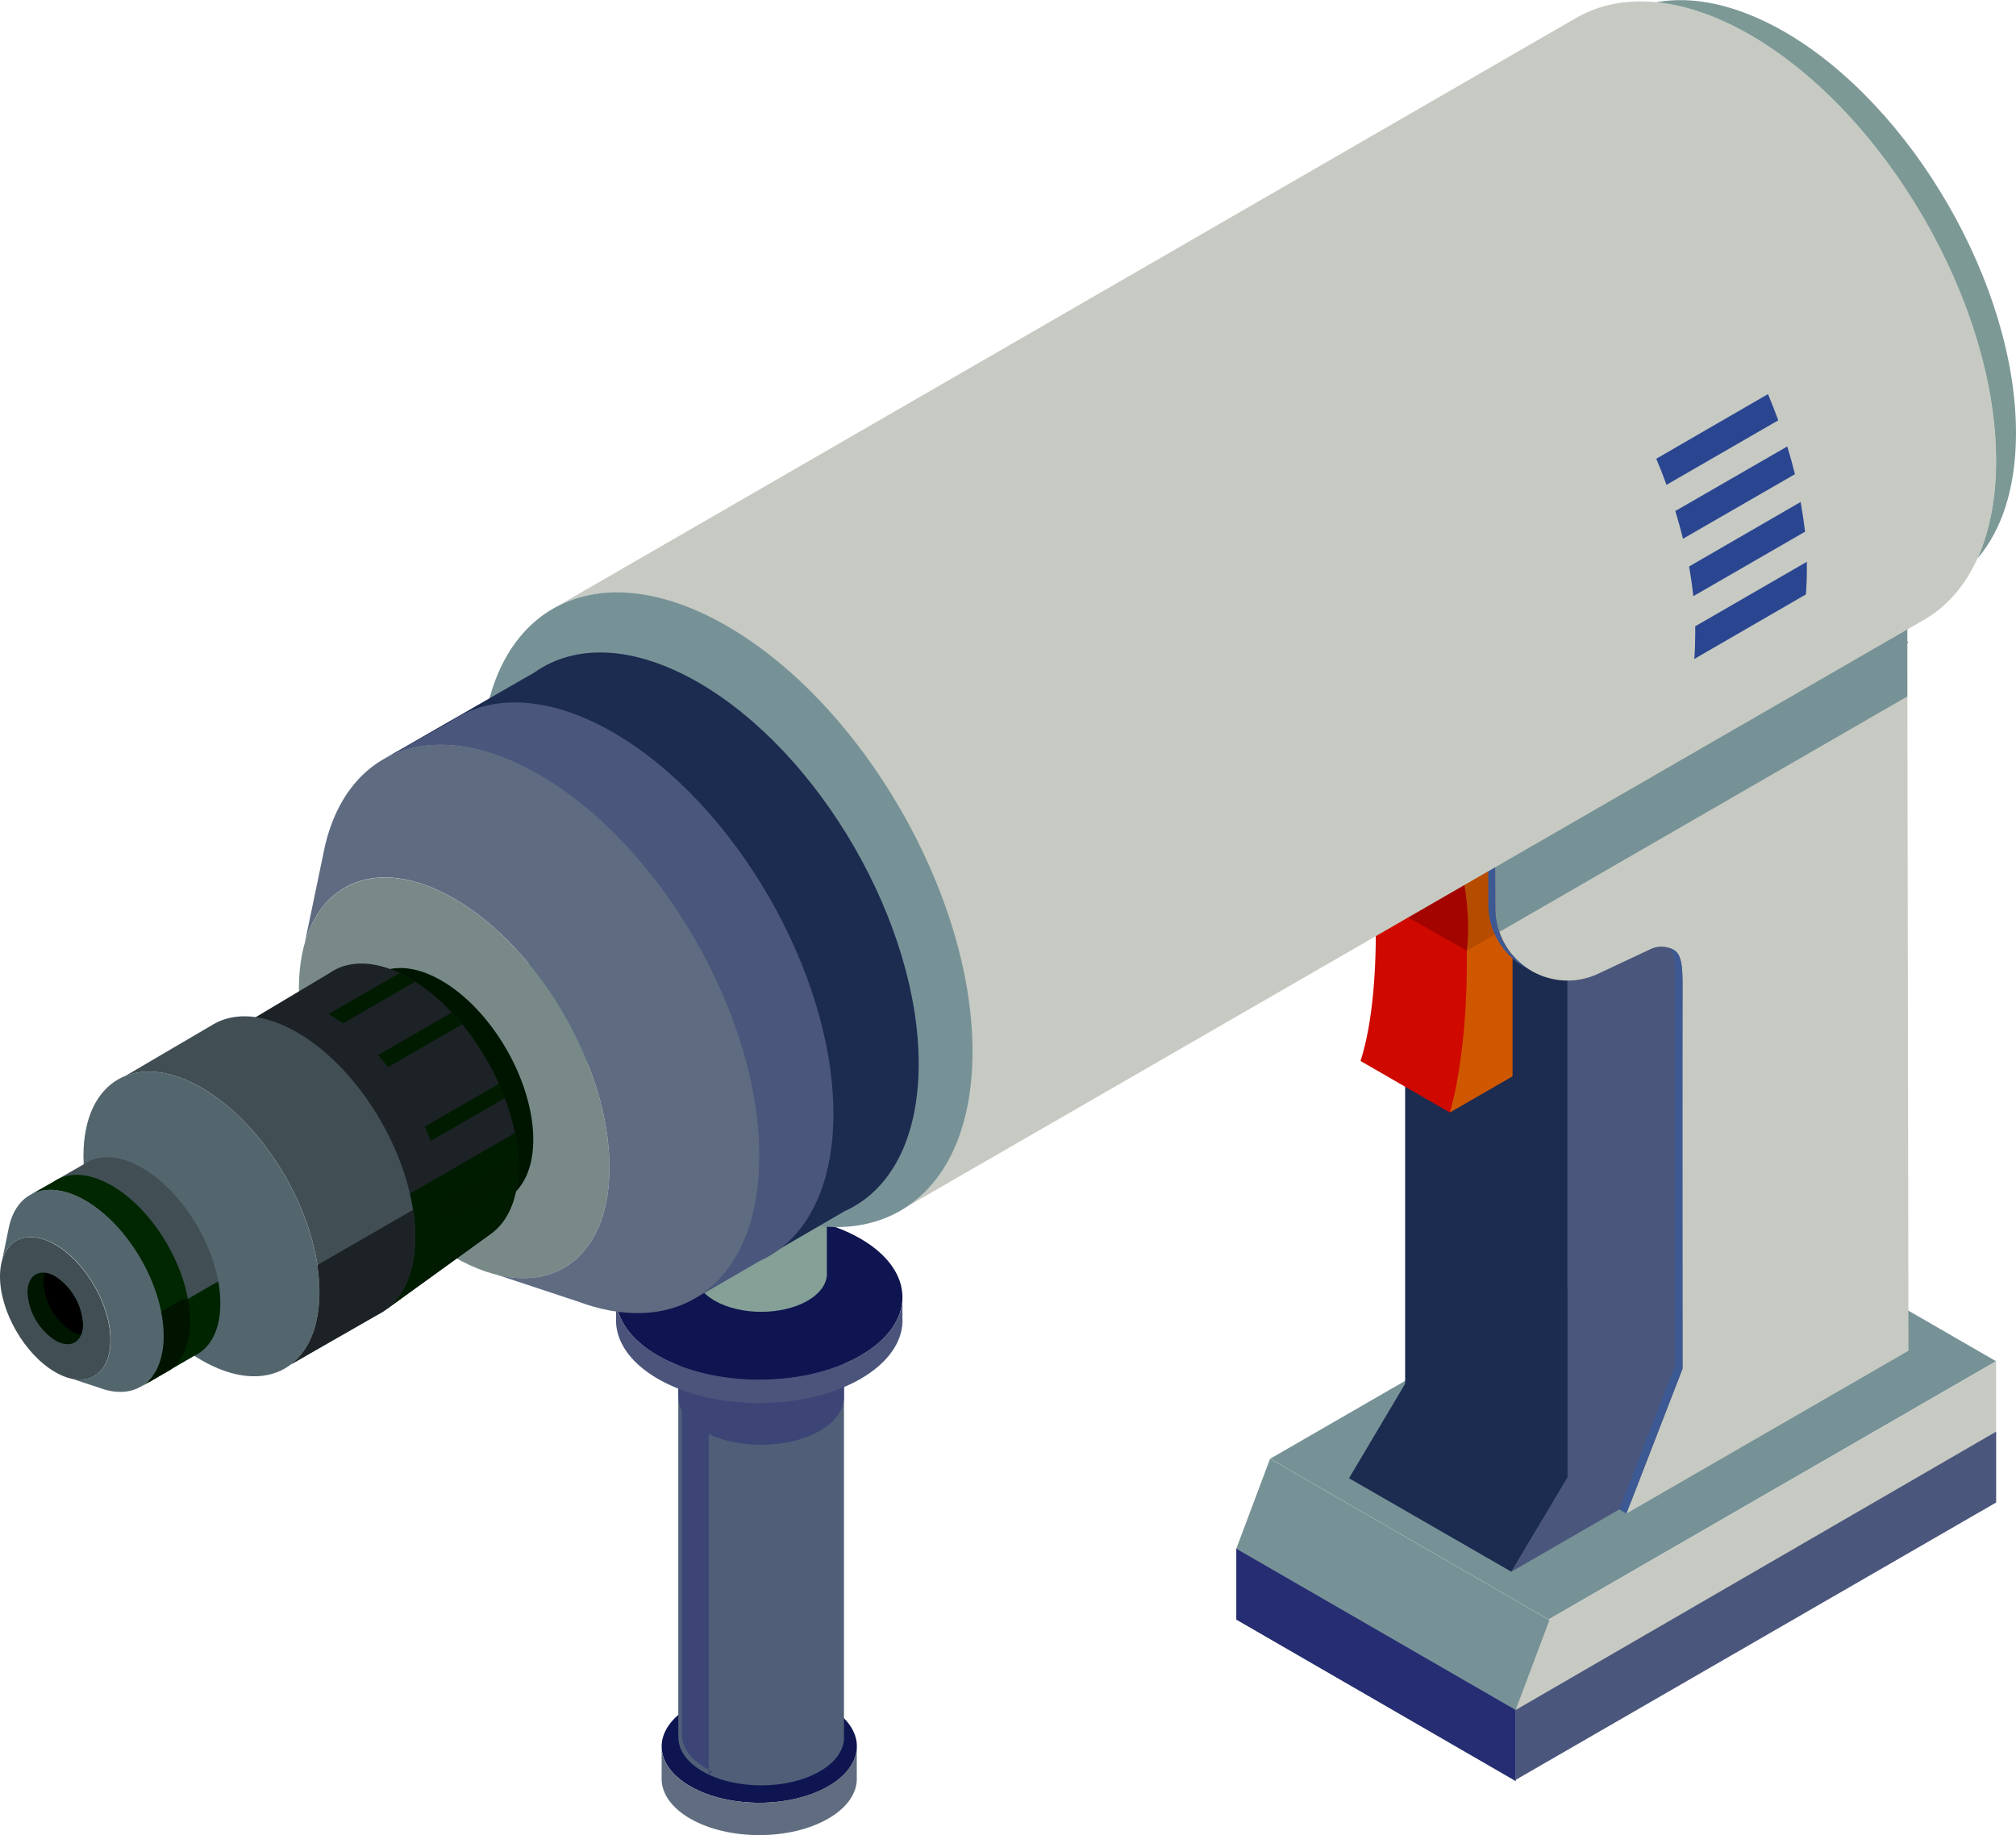
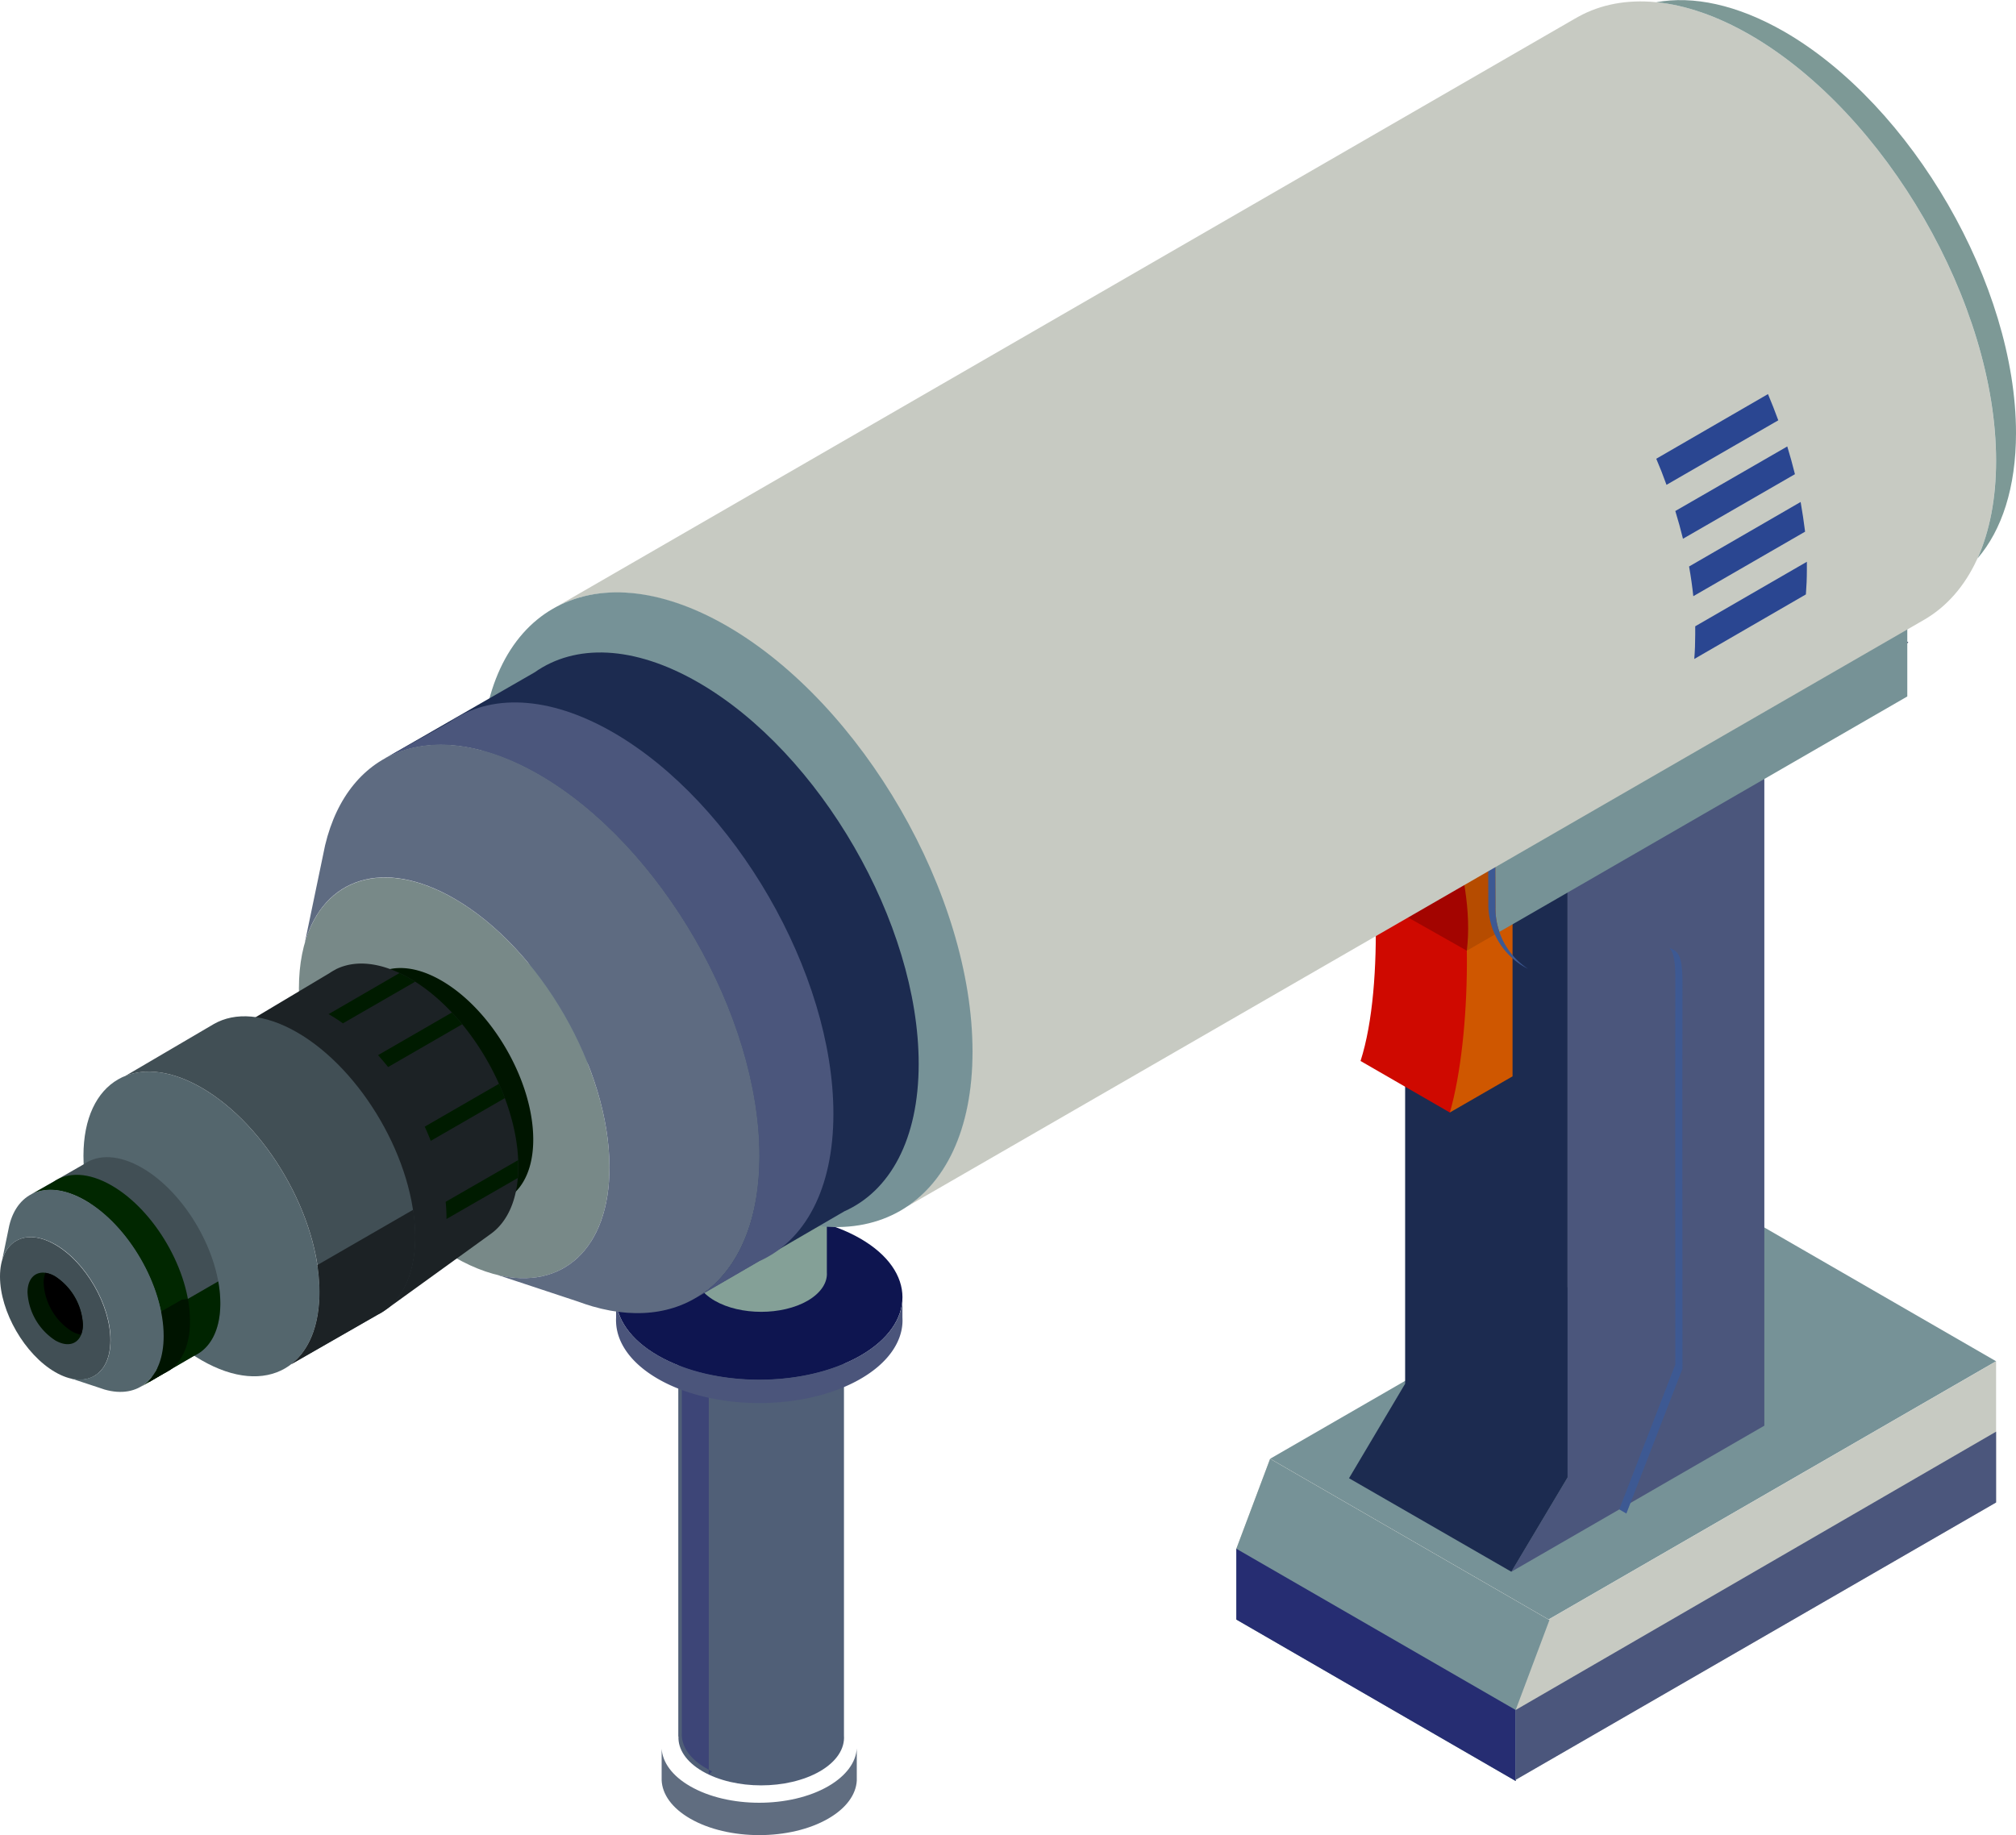
<svg xmlns="http://www.w3.org/2000/svg" viewBox="0 0 452.69 412.18">
  <defs>
    <style>.cls-1{fill:#769297;}.cls-2{fill:#4b567c;}.cls-3{fill:#1c2b50;}.cls-4{fill:#0e1550;}.cls-5{fill:#606d80;}.cls-6{fill:#505f77;}.cls-7{fill:#3d4577;}.cls-8{fill:#4b557b;}.cls-9{fill:#84a097;}.cls-10{fill:#cf5700;}.cls-11{fill:#b64c00;}.cls-12{fill:#cf0900;}.cls-13{fill:#a30400;}.cls-14{fill:#c7cac2;}.cls-15{fill:#769296;}.cls-16{fill:#3d5993;}.cls-17{fill:#262d72;}.cls-18{fill:#788988;}.cls-19{fill:#5e6b81;}.cls-20{fill:#7d9996;}.cls-21{fill:#2a4691;}.cls-22{fill:#001500;}.cls-23{fill:#54666d;}.cls-24{fill:#414f55;}.cls-25{fill:#002400;}.cls-26{fill:#012700;}.cls-27{fill:#001400;}.cls-28{fill:#001600;}.cls-29{fill:#1c2225;}.cls-30{fill:#001c00;}.cls-31{fill:#001b00;}</style>
  </defs>
  <title>Asset 9</title>
  <g id="Layer_2" data-name="Layer 2">
    <g id="Layer_1-2" data-name="Layer 1">
      <path class="cls-1" d="M385.69,269.63l-100.49,58,62.53,36.1,100.49-58Z" />
      <path class="cls-2" d="M396.18,163,352,188.49V331.82L339.37,353l56.81-32.8Z" />
      <path class="cls-3" d="M428.52,144.29l-36.44-21-76.56,44.2V310.78L302.92,332l36.45,21L352,331.82V188.49Z" />
-       <path class="cls-4" d="M155,401.19c8.56,4.94,22.46,4.94,31,0s8.56-13,0-17.92-22.46-4.94-31,0S146.4,396.24,155,401.19Z" />
      <path class="cls-5" d="M192.4,391.74Zm-43.83,1h0v6.39c0,.23,0,.45,0,.68h0c.13,3.14,2.27,6.25,6.41,8.64,8.56,4.94,22.46,4.94,31,0,4.09-2.36,6.22-5.42,6.41-8.51h0c0-.29,0-.59,0-.88v-6.36c-.2,3.08-2.34,6.12-6.41,8.48-8.56,4.94-22.46,4.94-31,0C150.92,398.85,148.79,395.82,148.57,392.76Z" />
      <path class="cls-6" d="M152.35,390c-.12,2.83,1.7,5.69,5.43,7.84,7.26,4.19,19,4.19,26.3,0,3.83-2.21,5.64-5.15,5.43-8.05V388c0-.19,0-88.33,0-88.52h0c-.12-2.67-1.93-5.31-5.45-7.34-7.26-4.19-19-4.19-26.31,0-3.47,2-5.28,4.6-5.44,7.23,0,0,0,88.45,0,88.7v2.22l0-.28Z" />
-       <path class="cls-7" d="M152.35,313.52c-.12,2.83,1.7,5.68,5.43,7.84,7.26,4.19,19,4.19,26.3,0,3.83-2.21,5.64-5.15,5.43-8.05V311.5c0-.19,0-11.87,0-12.06h0c-.11-2.66-1.92-5.3-5.44-7.33-7.26-4.19-19-4.19-26.32,0-3.46,2-5.28,4.6-5.43,7.23,0,0,0,12,0,12.25v2.22l0-.28Z" />
      <path class="cls-7" d="M159.16,398.54V291.37l-.27.13,0,0,0,0,0,0,0,0-.05,0-.48.25-.05,0,0,0,0,0-.05,0,0,0-.05,0,0,0,0,0,0,0,0,0-.09,0h0l-.64.39-.06,0,0,0-.29.2,0,0-.56.42h0l0,0,0,0-.49.4a5.82,5.82,0,0,0-.45.4l0,0-.09.08c-.15.15-.3.3-.43.45l0,0,0,0,0,0c-.18.2-.35.41-.5.61h0v0a7.93,7.93,0,0,0-1,1.75v0a6.42,6.42,0,0,0-.51,2.16s0,38.72,0,72.72c0,9.43,0,15.91,0,16v2.22l0-.28c-.12,2.84,1.7,5.69,5.43,7.85q.67.38,1.38.72Z" />
      <path class="cls-4" d="M147.73,304.47c12.56,7.24,32.94,7.24,45.5,0s12.55-19,0-26.27-32.94-7.25-45.5,0S135.18,297.22,147.73,304.47Z" />
      <path class="cls-8" d="M202.62,290.62Zm-64.28,1.48h0V296a8.17,8.17,0,0,0,0,1h0c.19,4.6,3.33,9.17,9.4,12.68,12.56,7.25,32.94,7.25,45.5,0,6-3.46,9.13-8,9.4-12.49h0a11.26,11.26,0,0,0,0-1.3V292c-.29,4.52-3.42,9-9.39,12.43-12.56,7.25-32.94,7.25-45.5,0C141.8,301,138.67,296.6,138.34,292.1Z" />
      <path class="cls-9" d="M156.18,285.91c-.09,2.25,1.35,4.51,4.31,6.22,5.76,3.33,15.11,3.33,20.87,0,3-1.75,4.48-4.09,4.31-6.39v-1.43c0-.15,0-19.38,0-19.53h0c-.09-2.11-1.53-4.21-4.31-5.82-5.77-3.33-15.13-3.33-20.89,0-2.75,1.59-4.19,3.65-4.31,5.73,0,0,0,19.48,0,19.68v1.76c0-.07,0-.14,0-.22Z" />
      <path class="cls-10" d="M339.64,176.67l-14.08,8.13v65.06l14.08-8.12Z" />
      <path class="cls-11" d="M339.64,176.67l-14.08,8.13v30.92l14.08-8.13Z" />
      <path class="cls-12" d="M325.57,249.87c4.91-17.19,5.28-50.05,0-65.07l14.08-8.12L319.59,165.1l-14.08,8.13c3.42,15.34,5.6,47.62,0,65.06l20.06,11.58Z" />
      <path class="cls-13" d="M329.37,213.52c1.08-8.71-.85-18.42-3.81-28.72l14.08-8.13L319.59,165.1l-14.08,8.12c3.68,9.77,6.3,19.47,3.61,28.84Z" />
-       <path class="cls-14" d="M428.23,124.87,335.69,178.3l.12,25.44a16.19,16.19,0,0,0,23.09,14.94l11.76-5.53a5.63,5.63,0,0,1,5.16.18c1.59.88,2,3.13,2,7.74-.06,23.77,0,86.33,0,86.33l-12.6,32.53,63.32-36.56-.29-178.5Z" />
      <path class="cls-15" d="M428.28,156.42l0-31.55L335.69,178.3l.12,25.44a16,16,0,0,0,.88,5.56Z" />
      <path class="cls-16" d="M374.87,212.9c1.05,1.13,1.33,3.33,1.32,7.24-.05,23.77,0,86.34,0,86.34L363.6,339l1.6.93,12.6-32.53s-.06-62.56,0-86.33c0-4.61-.38-6.86-2-7.74A5.13,5.13,0,0,0,374.87,212.9Zm53.36-88-1.6-.92-92.54,53.42.11,25.45a16.22,16.22,0,0,0,7.4,13.88,16.5,16.5,0,0,0,1.52.87,16.19,16.19,0,0,1-7.31-13.83l-.11-25.44,92.53-53.43Z" />
      <path class="cls-14" d="M448.22,305.73l-100.5,58-62.52-36.1-7.58,20.19v15.9l62.52,36.1,108.08-62.39Z" />
      <path class="cls-1" d="M340.34,400V384.05l7.58-20.19L285.2,327.65l-7.58,20.19v15.9Z" />
      <path class="cls-17" d="M340.34,400V384.05l-62.72-36.21v15.9Z" />
      <path class="cls-2" d="M340.34,400V384.05l107.88-62.51v15.91l-108.07,62.4Z" />
      <path class="cls-14" d="M125.22,136.11h0L353.53,4.25l.89-.5h0C364.38-1.75,378-.82,393,7.85c30.47,17.59,55.21,60.44,55.21,95.63,0,17.49-6.11,29.81-16,35.63l-.31.18L203.66,271h0c9.06-6.13,14.6-18.09,14.6-34.74,0-35.18-24.74-78-55.21-95.63C148.42,132.17,135.11,131.07,125.22,136.11Z" />
      <path class="cls-1" d="M163.17,140.55c30.47,17.59,55.21,60.44,55.21,95.63s-24.74,49.47-55.21,31.88S108,207.61,108,172.43,132.69,123,163.17,140.55Z" />
      <path class="cls-3" d="M86.64,170.22h0L120.06,151c9.06-6.4,22.18-6.14,36.78,2.29,27.29,15.76,49.45,54.13,49.45,85.64,0,17-6.45,28.55-16.67,33.11l-33.23,19.33h0c8.72-5.27,14.09-16.25,14.09-31.76,0-31.52-22.16-69.89-49.45-85.65-13.36-7.71-25.48-8.58-34.39-3.76Z" />
      <path class="cls-2" d="M86.64,170.22h0l14.28-8c9-6.4,22.18-6.14,36.77,2.28,27.29,15.76,49.45,54.14,49.45,85.65,0,17-6.45,28.54-16.66,33.11l-14.09,8.17h0c8.72-5.27,14.09-16.25,14.09-31.76,0-31.52-22.16-69.89-49.45-85.65-13.35-7.71-25.48-8.58-34.39-3.76Z" />
      <path class="cls-18" d="M102,201.83c19.24,11.1,34.86,38.16,34.86,60.37S121.22,293.43,102,282.33,67.12,244.17,67.12,222,82.74,190.72,102,201.83Z" />
      <path class="cls-19" d="M68.47,211.62h0L73,189.85c5.25-22,24.78-29.3,48.06-15.87,27.28,15.76,49.44,54.13,49.44,85.65,0,26.73-15.94,40-37.44,33.78h0c-1.08-.32-2.17-.68-3.28-1.09l-18.12-6h0c14.55,3.57,25.2-5.78,25.2-24.13,0-22.21-15.62-49.27-34.85-60.37-15.91-9.19-29.34-4.62-33.52,9.79Z" />
      <path class="cls-20" d="M371.92.5C380.16-1,390,1,400.64,7.1c28.73,16.58,52.05,57,52.05,90.15,0,12.25-3.18,21.82-8.64,28.17,2.68-6,4.17-13.32,4.17-21.94,0-35.19-24.74-78-55.21-95.63C385.54,3.54,378.42,1.14,371.92.5Z" />
      <path class="cls-21" d="M405.73,126.17q0,.92,0,1.83c0,1.89-.08,3.73-.22,5.5L380.45,148c.14-1.78.21-3.61.21-5.5,0-.61,0-1.22,0-1.84Zm-1.4-13.43c.4,2.24.72,4.47,1,6.67l-25.1,14.49q-.35-3.32-.95-6.67Zm-3-12.47c.63,2.08,1.21,4.15,1.72,6.23L377.91,121c-.51-2.08-1.08-4.15-1.72-6.23ZM397,88.51c.82,1.95,1.59,3.92,2.31,5.89l-25.1,14.49q-1.07-3-2.3-5.86v0Z" />
      <path class="cls-22" d="M85,218.54c3.69-1.88,8.66-1.47,14.12,1.69,11.38,6.57,20.62,22.57,20.62,35.71,0,6.08-2,10.49-5.23,12.82h0l-19.76,14.3L66.35,229.7l17.51-10.47a9,9,0,0,1,1.15-.69Z" />
      <path class="cls-23" d="M45.24,244.29c14.63,8.44,26.5,29,26.5,45.9s-11.87,23.75-26.5,15.3-26.5-29-26.5-45.9S30.61,235.84,45.24,244.29Z" />
      <path class="cls-24" d="M6.94,268.3h0l11.88-6.82c3.22-2.28,7.89-2.19,13.08.81,9.71,5.6,17.58,19.25,17.58,30.45,0,6.05-2.29,10.15-5.92,11.78l-11.82,6.87h0c3.1-1.87,5-5.78,5-11.3,0-11.2-7.88-24.85-17.58-30.45-4.75-2.74-9.06-3.05-12.23-1.34Z" />
      <path class="cls-25" d="M49,287.79a27.34,27.34,0,0,1,.47,4.95c0,6.05-2.29,10.15-5.92,11.78l-10.17,5.92v-.35c2.11-2.13,3.36-5.54,3.36-10a27.34,27.34,0,0,0-.47-4.95Z" />
      <path class="cls-26" d="M6.94,268.3h0L12,265.44c3.23-2.27,7.89-2.18,13.08.82,9.71,5.6,17.59,19.24,17.59,30.45,0,6-2.3,10.15-5.93,11.77l-5,2.91h0c3.1-1.87,5-5.78,5-11.3,0-11.2-7.88-24.85-17.58-30.45-4.75-2.74-9.06-3.05-12.23-1.34Z" />
      <path class="cls-27" d="M42.2,291.73a27.66,27.66,0,0,1,.47,5c0,5.18-1.68,8.94-4.45,10.93l-1.42.82,0,0-3.36,1.95v-.34l.24-.25,0,0,0,0c.05-.07.11-.13.17-.2l0,0,.06-.07,0-.06.06-.07,0-.07.06-.08,0-.07.06-.07,0-.07,0,0,0,0,0-.07.06-.07,0-.06,0-.06,0,0,0,0,0-.06,0-.07,0-.06,0-.07v0l0,0,0-.05v0l0-.05L35,308v0l.07-.12,0-.07,0-.08.06-.12v0l.06-.13,0-.08,0,0v0l.06-.12,0-.07,0-.09s0-.08,0-.13l0,0a.61.61,0,0,1,0-.12l0-.09,0,0v0a1.12,1.12,0,0,1,0-.13v0s0-.08,0-.13l0-.09,0-.05v0s0-.09,0-.13l0-.08,0-.09h0l0-.13v0a.57.57,0,0,0,0-.14l0-.09,0-.06v0a1,1,0,0,1,0-.14l0-.08,0-.1a.57.57,0,0,1,0-.14v0a1,1,0,0,0,0-.14l0-.1,0-.07v0a.83.83,0,0,0,0-.15v0l0-.15,0-.11V304l0-.16v-.09l0-.1,0-.16v0l0-.16,0-.11v-.09a1,1,0,0,0,0-.17v-.08l0-.12c0-.06,0-.11,0-.17v0c0-.05,0-.1,0-.16v-.21c0-.06,0-.11,0-.17v0c0-.06,0-.12,0-.18v-.21a.91.91,0,0,1,0-.17v-.84a1.09,1.09,0,0,0,0-.18v-2.21a.76.76,0,0,1,0-.15v-.13l0-.13v-.37c-.08-.73-.19-1.46-.32-2.19l5.92-3.41Z" />
      <path class="cls-24" d="M12.4,279.54c6.84,3.95,12.39,13.57,12.39,21.47s-5.55,11.11-12.39,7.16S0,294.6,0,286.7,5.55,275.59,12.4,279.54Z" />
      <path class="cls-28" d="M12.4,286.68a13.75,13.75,0,0,1,6.22,10.77c0,4-2.79,5.57-6.22,3.59a13.73,13.73,0,0,1-6.22-10.77C6.18,286.3,9,284.69,12.4,286.68Z" />
      <path d="M10.2,285.87a6.11,6.11,0,0,1,2.19.8,13.78,13.78,0,0,1,6.22,10.78,6.11,6.11,0,0,1-.4,2.3,6.15,6.15,0,0,1-2.19-.81A13.76,13.76,0,0,1,9.8,288.17,6.11,6.11,0,0,1,10.2,285.87Z" />
      <path class="cls-29" d="M75.33,217.74c4.36-2.22,10.23-1.73,16.69,2,13.45,7.77,24.37,26.69,24.37,42.22,0,7.19-2.34,12.4-6.18,15.16h0L86.85,294,53.27,230.93,74,218.55a11.74,11.74,0,0,1,1.37-.81Z" />
-       <path class="cls-30" d="M115.63,254.49a38.65,38.65,0,0,1,.77,7.46c0,7.19-2.34,12.4-6.19,15.16h0L86.85,294l-9.33-17.52,38.11-22Z" />
      <path class="cls-24" d="M28.18,241.63h0L48,230c4.79-2.75,11.41-2.35,18.71,1.86,14.63,8.45,26.5,29,26.5,45.91,0,8.82-3.24,14.9-8.42,17.5L65.37,306.42h0c4-3.06,6.38-8.63,6.38-16.23,0-16.89-11.87-37.45-26.5-45.9-6.49-3.75-12.45-4.48-17.06-2.66Z" />
      <path class="cls-31" d="M116.36,260.55q0,.7,0,1.41c0,.9,0,1.77-.1,2.61l-16,9.21v-.09a37,37,0,0,0-.19-3.77Zm-4.31-17.14q.7,1.59,1.32,3.21l-16.64,9.61c-.42-1.07-.87-2.14-1.36-3.19Zm-10.58-16c.8.84,1.57,1.72,2.32,2.63l-16.64,9.61c-.73-.92-1.49-1.81-2.26-2.67Zm-11.76-8.87c.76.36,1.53.76,2.31,1.21.4.23.81.48,1.2.73L77,229.84c-1-.74-2.1-1.43-3.17-2.05l-.08,0Z" />
      <path class="cls-23" d="M.48,283h0l1.6-7.75c1.87-7.81,8.81-10.42,17.09-5.64,9.7,5.6,17.58,19.25,17.58,30.46,0,9.5-5.67,14.22-13.31,12h0c-.38-.11-.77-.24-1.16-.39l-6.45-2.13h0c5.18,1.27,9-2,9-8.58,0-7.9-5.56-17.52-12.4-21.47C6.74,276.28,2,277.9.48,283Z" />
      <path class="cls-29" d="M92.78,271.7a40.84,40.84,0,0,1,.47,6.07c0,8.82-3.24,14.91-8.42,17.5L65.37,306.41c4-3.06,6.37-8.62,6.37-16.22a40.84,40.84,0,0,0-.47-6.07Z" />
    </g>
  </g>
</svg>